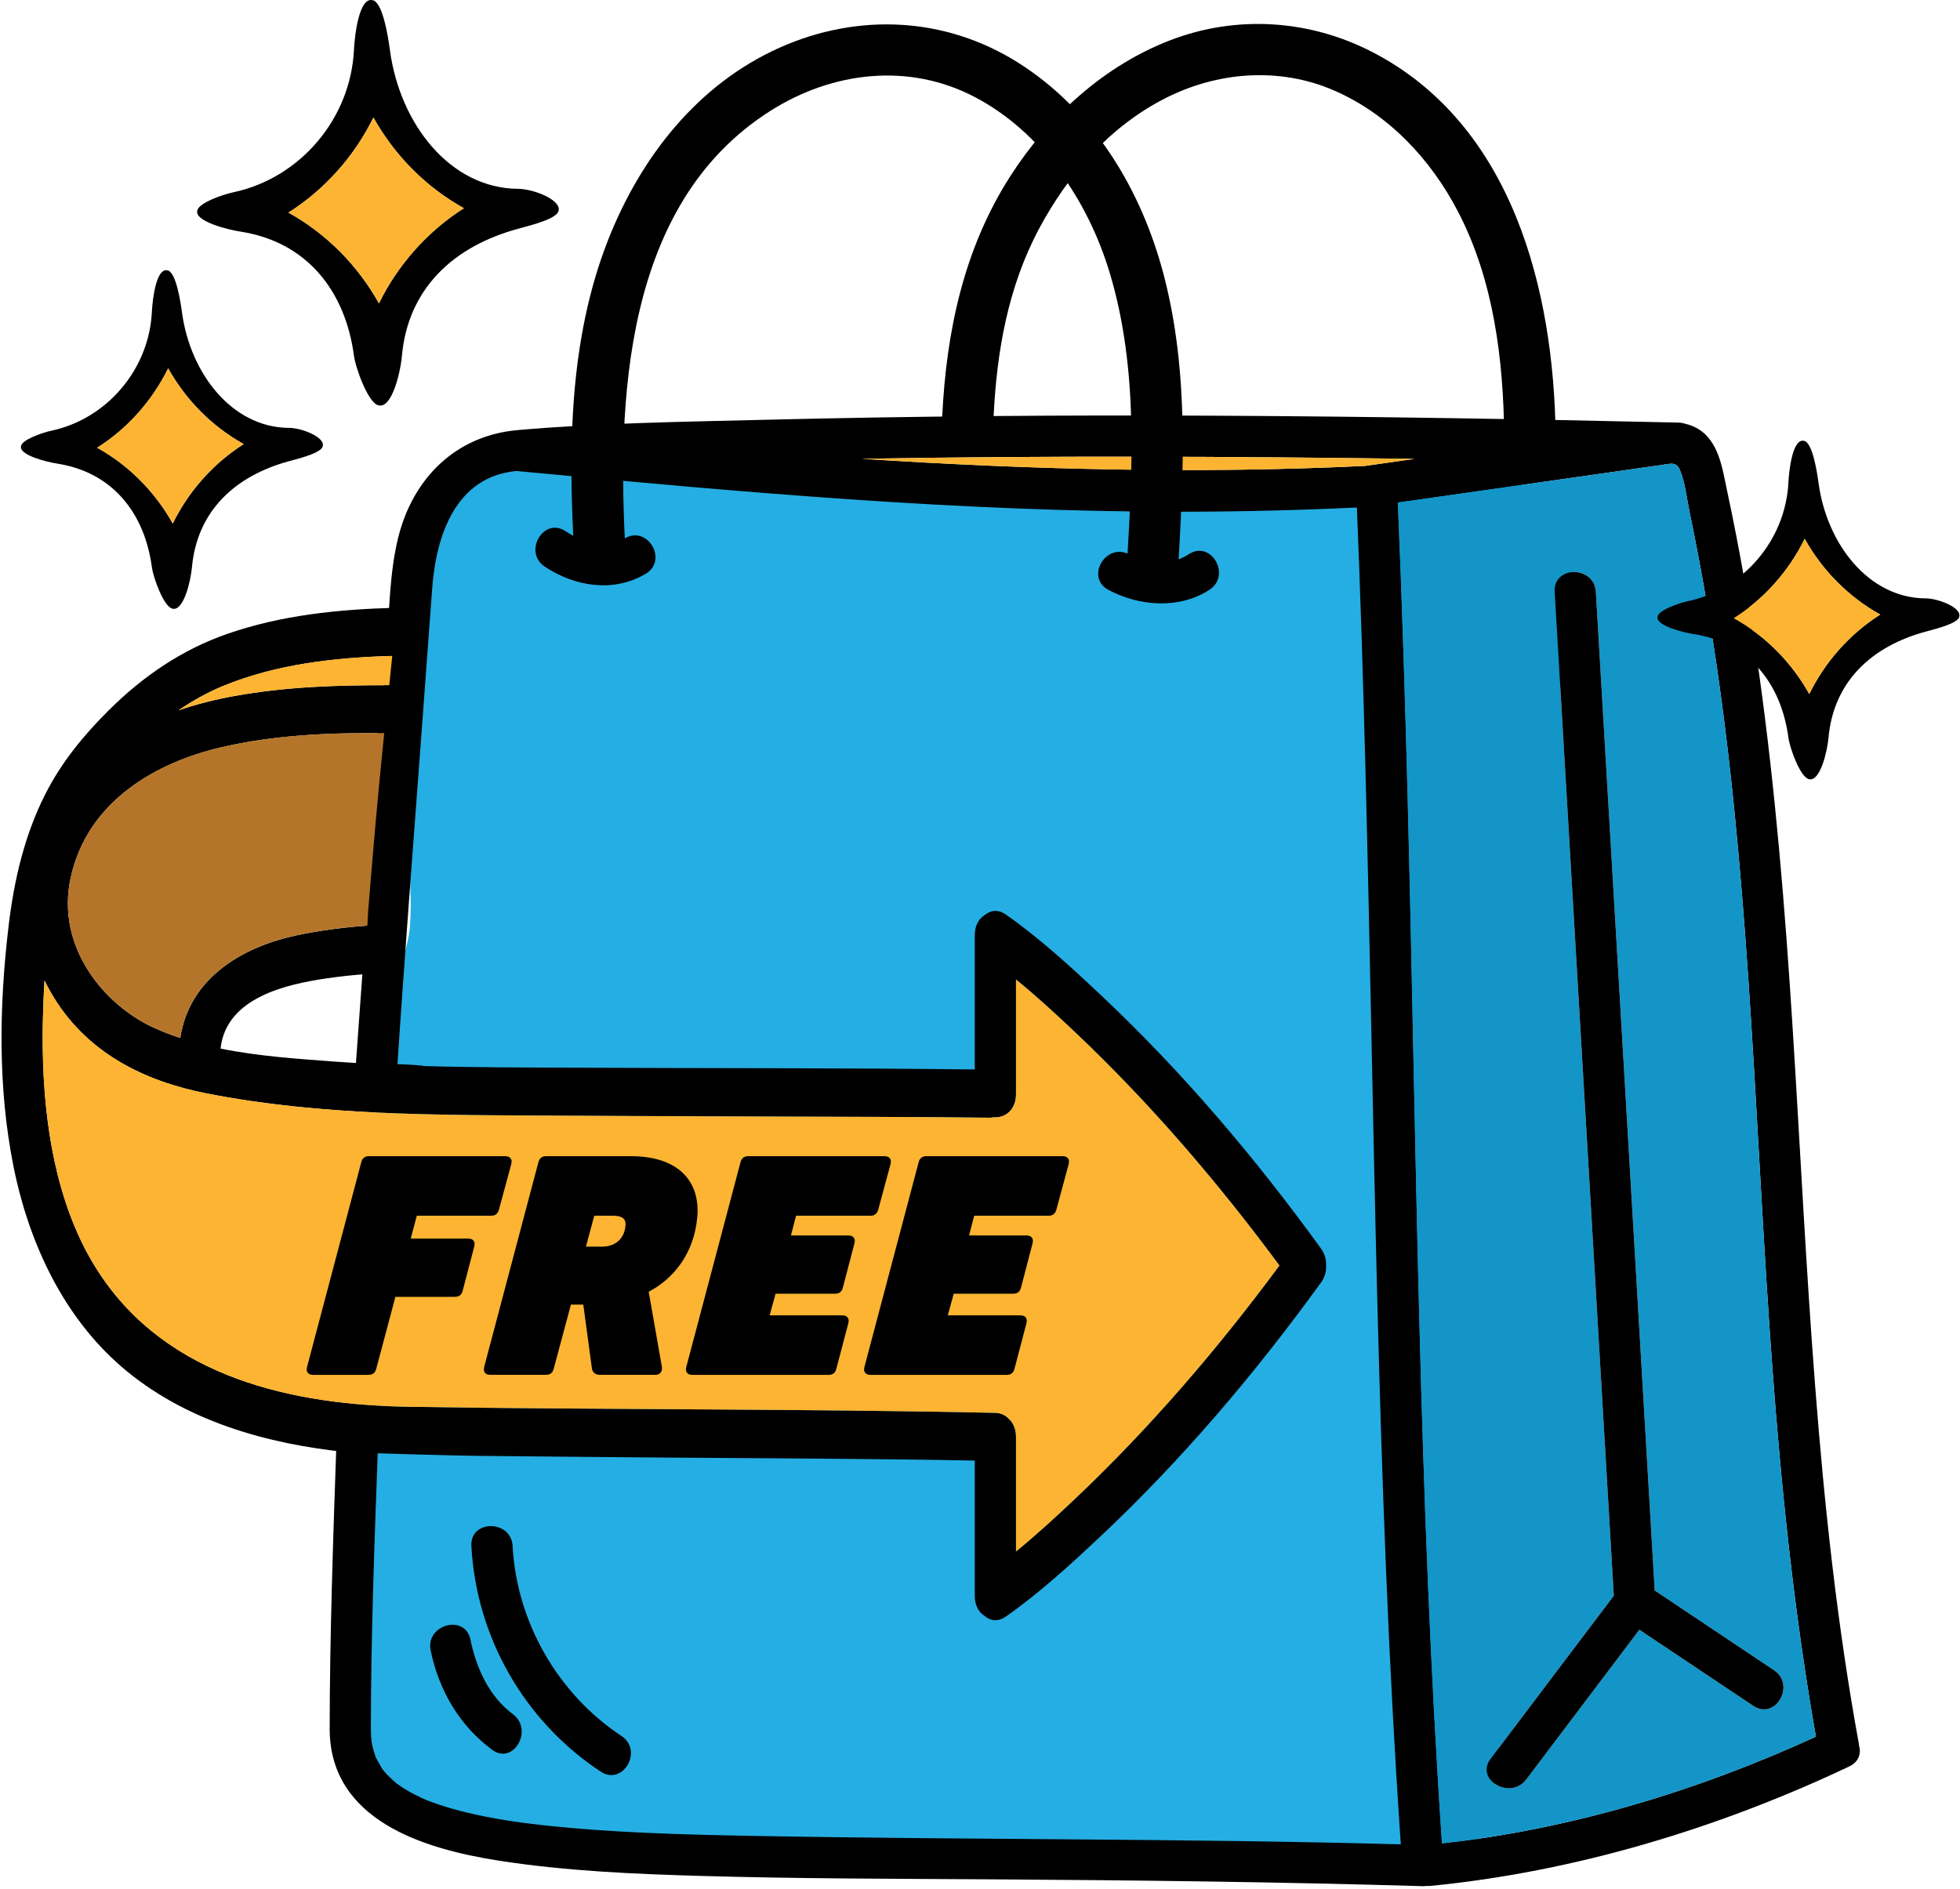
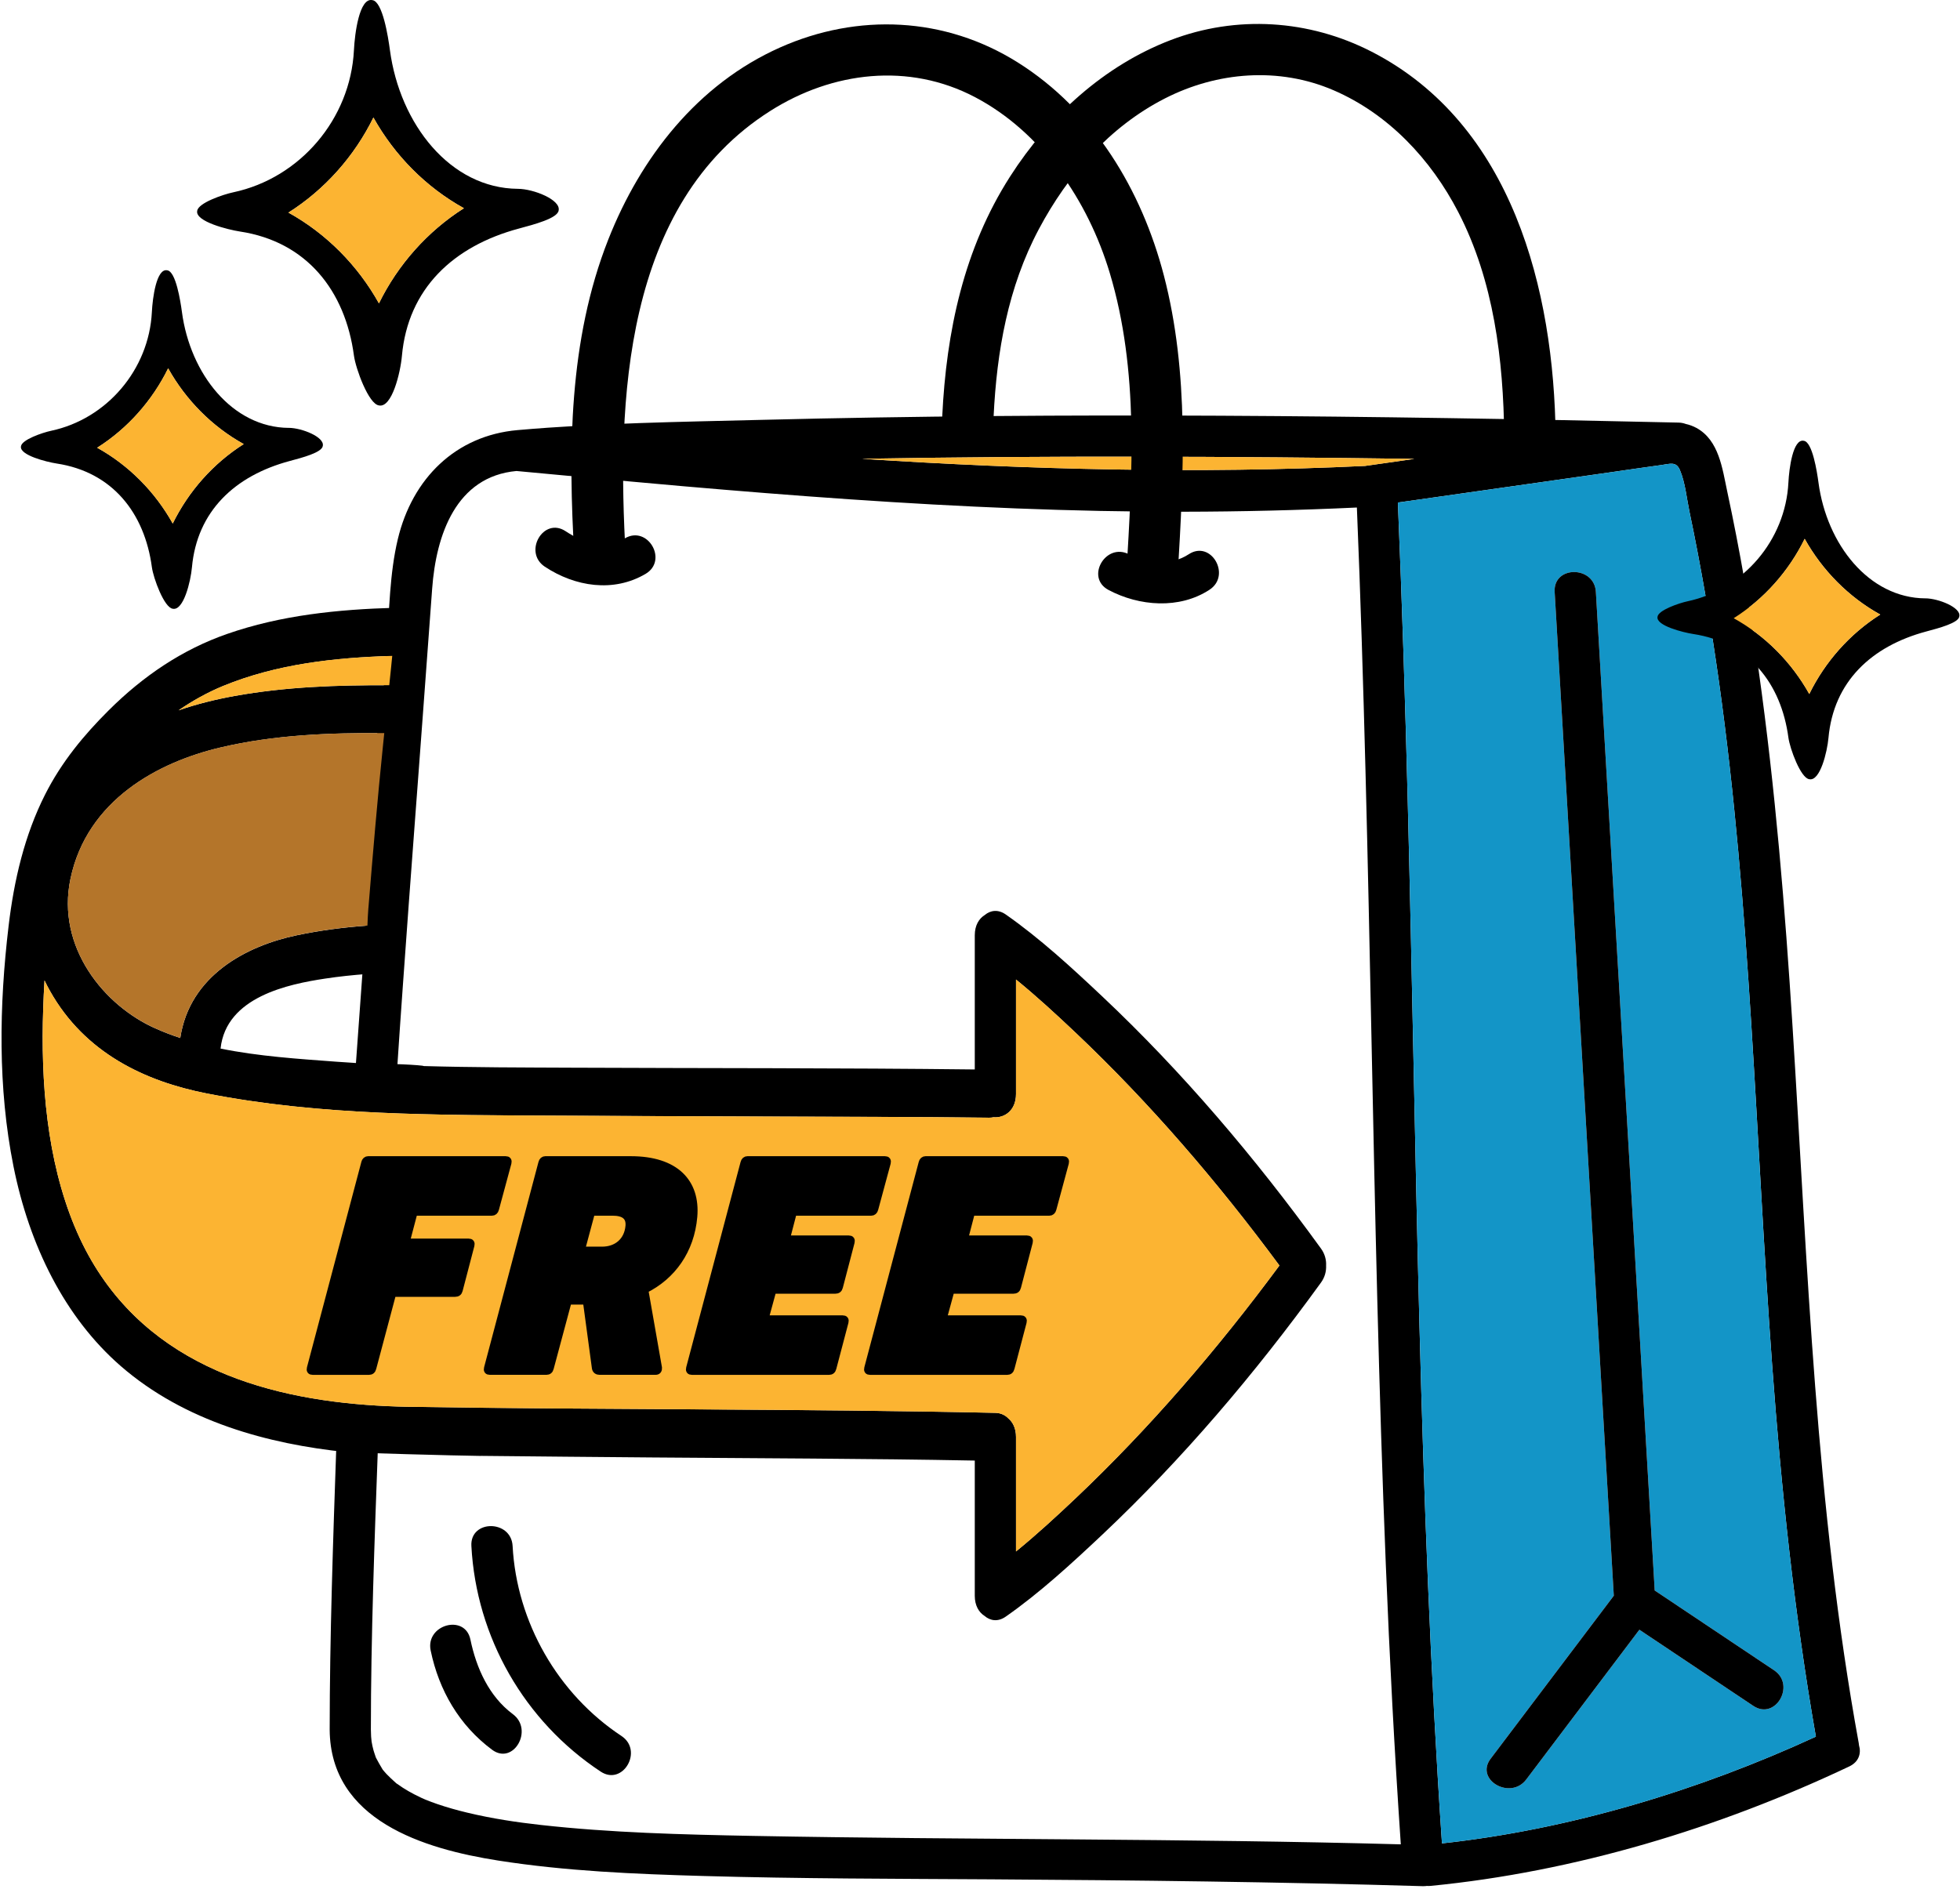
<svg xmlns="http://www.w3.org/2000/svg" width="610" height="588" viewBox="0 0 610 588" fill="none">
  <g clip-path="url(#clip0_944_34)">
-     <path d="M232.33 143.591C250.87 145.611 269.55 145.851 288.19 146.101C343.41 146.821 398.62 147.541 453.84 148.251C462.669 148.361 472.15 148.691 479.22 153.971C489.1 161.351 490.59 175.531 489.51 187.811C488 204.941 483.21 221.581 479.2 238.301C457.5 328.831 458.51 423.261 465.14 516.121C466.28 532.111 467.56 548.461 463.37 563.931C462.29 567.931 460.65 572.111 457.21 574.421C454.37 576.331 450.79 576.651 447.39 576.901C385.33 581.391 323.01 579.281 260.83 577.181C221.11 575.841 182.54 570.141 142.82 568.801C132.4 568.451 125.93 565.731 119.86 557.261C115.82 551.641 113.19 546.671 113.08 539.741C111.79 455.801 106.39 374.211 126.9 292.801C129.41 282.841 125.98 258.681 126.31 248.411C127.63 208.301 112.305 185.919 143.475 149.999C165.365 124.779 203.94 140.481 232.32 143.571L232.33 143.591Z" fill="#25AEE3" />
    <path d="M309.235 129.64C310.215 109.39 313.705 89.4 323.315 71.33C332.335 54.37 345.295 39.45 362.575 30.63C378.875 22.31 398.035 20.79 414.995 28.08C432.135 35.46 445.355 49.62 453.835 66C464.935 87.44 467.895 112.01 468.155 135.83C468.265 146.12 484.275 146.15 484.155 135.83C483.645 90.32 470.735 38.61 426.885 16.09C407.385 6.08 384.815 4.63 364.285 12.5C343.755 20.37 326.505 35.99 314.365 54.95C299.945 77.46 294.515 103.25 293.245 129.64C292.745 139.93 308.745 139.91 309.245 129.64H309.235Z" fill="black" />
    <path d="M578.565 543.28C578.545 543.06 578.525 542.85 578.485 542.63C565.045 469.01 562.605 394.14 557.885 319.62C555.545 282.61 552.525 245.64 547.365 208.9C544.735 190.12 541.515 171.42 537.535 152.88C536.035 145.88 534.985 137.06 528.005 133.23C526.915 132.63 525.785 132.23 524.625 131.97C523.965 131.72 523.215 131.57 522.385 131.55C427.325 129.38 332.185 128.31 237.115 130.7C211.755 131.34 186.365 131.67 161.075 133.89C141.715 135.59 128.295 149.05 123.815 167.82C121.235 178.62 121.185 190.01 120.375 201.03C119.855 208.1 119.335 215.17 118.805 222.24C118.405 222.24 118.005 222.25 117.605 222.26C117.605 226.54 117.295 230.82 116.835 235.09C117.175 235.09 117.505 235.08 117.845 235.07C117.645 237.72 117.445 240.37 117.245 243.03C116.785 243.03 116.335 243.03 115.875 243.02C115.335 247.27 114.815 251.53 114.305 255.79C114.955 255.79 115.615 255.8 116.265 255.81C114.985 272.8 110.625 332.66 110.185 339.16C114.495 339.45 118.795 339.79 123.115 339.96C123.565 333.17 124.025 326.37 124.485 319.58C124.785 315.31 125.085 311.04 125.385 306.77C126.585 289.85 127.835 272.92 129.105 256C129.415 251.73 129.735 247.46 130.065 243.2C130.275 240.34 130.485 237.48 130.705 234.62C130.995 230.71 131.285 226.81 131.575 222.91C132.555 209.71 133.535 196.5 134.495 183.29C135.715 166.45 141.965 148.33 160.735 146.62C229.765 153.11 298.915 159.4 368.315 159.3C386.315 159.27 404.315 158.83 422.295 157.99C426.815 267.7 426.855 377.53 431.305 487.23C432.475 516.23 433.995 545.2 435.965 574.14C368.745 572.29 301.495 572.77 234.255 571.51C212.255 571.09 190.155 570.54 168.265 568.1C160.825 567.27 153.155 566.13 145.455 564.28C142.275 563.52 139.135 562.64 136.045 561.58C134.865 561.17 133.685 560.74 132.535 560.27C132.535 560.27 132.525 560.27 132.485 560.25C132.475 560.24 132.455 560.24 132.435 560.23C132.405 560.23 132.385 560.22 132.365 560.2C132.055 560.07 131.425 559.79 131.225 559.7C130.485 559.34 129.745 559 129.025 558.62C127.785 557.98 126.575 557.29 125.405 556.54C124.785 556.14 124.195 555.72 123.585 555.3C123.465 555.21 123.405 555.18 123.395 555.18C123.315 555.11 123.195 555 123.045 554.87C122.075 554 121.145 553.13 120.245 552.2C119.885 551.82 119.555 551.4 119.215 551C119.305 551.12 119.355 551.19 119.355 551.21C119.325 551.18 119.255 551.09 119.145 550.92C119.145 550.9 119.125 550.88 119.095 550.85C119.025 550.74 118.935 550.6 118.835 550.42C118.215 549.36 117.595 548.33 117.045 547.23C117.015 547.17 116.995 547.12 116.965 547.07C116.935 547 116.915 546.91 116.875 546.8C116.675 546.18 116.445 545.57 116.265 544.94C116.005 544.03 115.815 543.11 115.655 542.18C115.645 542.15 115.645 542.13 115.645 542.1C115.615 541.81 115.505 540.88 115.495 540.57C115.475 539.84 115.435 539.12 115.425 538.39C115.425 509.89 116.575 479.11 117.615 450.67C116.885 450.66 116.155 450.65 115.425 450.67C111.895 450.72 108.155 451.11 104.665 450.43C103.675 478.96 102.615 509.81 102.605 538.35V538.42C102.785 566.68 131.865 575.56 155.085 579.19C176.155 582.49 197.555 583.38 218.845 583.99C248.715 584.84 278.615 584.85 308.495 585.03C353.275 585.31 398.055 585.83 442.825 587.16C443.245 587.16 443.645 587.15 444.015 587.09C444.025 587.09 444.045 587.08 444.055 587.08C444.435 587.11 444.835 587.11 445.265 587.07C490.105 582.68 534.885 569.14 575.535 549.89C578.585 548.44 579.295 545.74 578.565 543.29V543.28ZM424.845 145.04C372.585 147.54 320.395 146.2 268.265 142.82C325.575 141.82 382.915 142.06 440.215 142.85C435.095 143.58 429.965 144.3 424.845 145.04ZM448.775 573.84C441.485 466.04 440.885 357.97 438.135 250C437.345 218.8 436.365 187.62 435.055 156.44C456.955 153.3 478.865 150.21 500.765 147.09C506.185 146.32 511.595 145.5 517.025 144.77C519.735 144.4 521.665 143.55 522.835 146.34C524.485 150.24 524.925 155.07 525.785 159.19C529.475 176.78 532.495 194.51 534.995 212.31C544.885 282.77 546.325 354.04 551.535 424.91C554.385 463.65 558.425 502.33 565.145 540.61C528.775 557.37 488.625 569.49 448.775 573.84Z" fill="black" />
    <path d="M440.215 142.85C435.095 143.58 429.965 144.3 424.845 145.04C372.585 147.54 320.395 146.2 268.265 142.82C325.575 141.82 382.915 142.06 440.215 142.85Z" fill="#FCB432" />
    <path d="M551.535 424.91C546.325 354.04 544.885 282.77 534.995 212.31C532.495 194.51 529.475 176.78 525.785 159.19C524.925 155.07 524.485 150.24 522.835 146.34C521.665 143.55 519.735 144.4 517.025 144.77C511.595 145.5 506.185 146.32 500.765 147.09C478.865 150.21 456.955 153.3 435.055 156.44C436.365 187.62 437.345 218.8 438.135 250C440.885 357.97 441.485 466.04 448.775 573.84C488.625 569.49 528.775 557.37 565.145 540.61C558.425 502.33 554.385 463.65 551.535 424.91ZM545.665 531.03C533.845 523.13 522.035 515.23 510.215 507.33C498.475 522.87 486.745 538.41 475.005 553.95C470.085 560.47 458.945 554.07 463.925 547.48C476.705 530.57 489.475 513.65 502.255 496.74C501.525 484.41 500.795 472.08 500.075 459.75C496.755 403.47 493.445 347.2 490.135 290.92C488.035 255.36 485.945 219.81 483.845 184.25C483.365 175.99 496.195 176.04 496.675 184.25C497.445 197.22 498.205 210.19 498.965 223.17C502.285 279.44 505.595 335.72 508.915 392C510.935 426.37 512.955 460.74 514.985 495.11C527.365 503.39 539.755 511.67 552.135 519.95C558.975 524.53 552.545 535.63 545.665 531.03Z" fill="#1395C7" />
    <path d="M116.835 235.08C116.615 237.09 116.375 239.11 116.115 241.11C116.035 241.74 115.955 242.38 115.875 243.01C116.335 243.01 116.785 243.01 117.245 243.02C117.445 240.36 117.645 237.71 117.845 235.06C117.505 235.06 117.175 235.07 116.835 235.08Z" fill="#DC9B27" />
    <path d="M545.665 531.031C533.845 523.131 522.035 515.23 510.215 507.33C498.475 522.87 486.745 538.41 475.005 553.951C470.085 560.47 458.945 554.07 463.925 547.48C476.705 530.57 489.475 513.65 502.255 496.74C501.525 484.41 500.795 472.08 500.075 459.75C496.755 403.47 493.445 347.201 490.135 290.92C488.035 255.36 485.945 219.81 483.845 184.25C483.365 175.99 496.195 176.04 496.675 184.25C497.445 197.22 498.205 210.19 498.965 223.17C502.285 279.44 505.595 335.72 508.915 392C510.935 426.37 512.955 460.74 514.985 495.11C527.365 503.39 539.755 511.671 552.135 519.951C558.975 524.53 552.545 535.631 545.665 531.031Z" fill="black" />
    <path d="M149.785 453.21C167.425 453.4 185.055 453.55 202.695 453.7C236.255 453.98 269.815 454.03 303.375 454.67V496.77C303.375 499.82 304.655 501.91 306.415 503.03C308.175 504.54 310.565 504.97 313.025 503.24C323.605 495.85 333.475 486.76 343.045 477.75C367.905 454.31 390.515 427.73 411.125 399.26C412.335 397.59 412.795 395.73 412.715 393.97C412.805 392.2 412.335 390.35 411.125 388.67C390.515 360.2 367.905 333.6 343.045 310.18C333.475 301.15 323.605 292.08 313.025 284.68C310.605 282.99 308.255 283.38 306.495 284.83L306.475 284.85C304.685 285.96 303.375 288.06 303.375 291.14V332.92C261.595 332.43 219.825 332.56 178.045 332.37C162.645 332.3 147.235 332.3 131.845 331.86C131.865 331.56 118.915 330.91 118.885 331.37C114.165 331.14 109.445 330.86 104.735 330.51C92.965 329.63 80.605 328.85 68.645 326.42C70.365 310.27 89.865 306.35 101.145 304.64C105.435 303.99 109.765 303.53 114.095 303.21C114.225 298.19 114.185 293.16 114.365 288.15C106.945 288.67 99.555 289.64 92.285 291.17C76.715 294.45 59.025 303.66 56.105 323.12C53.465 322.26 50.875 321.26 48.335 320.13C32.455 313.08 17.445 294.91 21.935 273.57C27.095 249.01 49.285 237.23 68.655 232.69C85.405 228.75 102.515 228.1 119.605 228.22C120.115 223.25 120.635 218.28 121.155 213.32C105.005 213.24 88.885 213.78 72.875 216.68C67.125 217.72 61.285 219.16 55.575 221.13C59.955 218.12 64.565 215.56 69.375 213.57C86.165 206.67 104.225 204.73 122.075 204.18C122.535 199.2 122.865 194.2 122.865 189.2C105.265 189.71 87.455 191.48 70.665 197.35C56.855 202.16 44.655 210.32 33.725 221.23C26.105 228.83 19.155 237.2 14.035 247.34C7.675 259.92 4.375 273.89 2.675 288.26C-0.275 313.05 -0.705 338.57 4.195 363.08C9.115 387.64 20.095 410.03 37.555 425.23C57.465 442.56 83.575 449.55 107.885 452.05C109.695 452.24 141.985 453.15 149.785 453.23V453.21ZM23.245 381.85C14.565 360.96 12.655 336.82 13.445 313.91C13.545 311.03 13.675 308.11 13.855 305.2C14.375 306.3 14.935 307.4 15.545 308.47C26.465 327.92 45.305 336.64 64.235 340.37C82.015 343.87 100.005 345.55 118.035 346.37C122.355 346.57 126.685 346.72 131.015 346.83C141.495 347.12 151.975 347.19 162.415 347.25C187.595 347.4 212.785 347.48 237.965 347.58C261.265 347.67 284.555 347.65 307.855 347.94C308.345 347.95 308.795 347.9 309.225 347.8C312.605 348.1 316.205 345.7 316.205 340.59V304.93C322.635 310.16 328.825 315.87 334.865 321.59C357.835 343.36 378.875 367.82 398.185 393.95C378.875 420.08 357.825 444.52 334.865 466.3C328.825 472.02 322.635 477.72 316.205 482.96V447.3C316.205 444.65 315.235 442.72 313.825 441.54C312.825 440.5 311.475 439.85 309.785 439.81C249.055 438.49 188.285 438.89 127.545 437.93C127.305 437.93 127.075 437.92 126.835 437.92C122.565 437.84 118.215 437.65 113.835 437.31C77.945 434.59 40.045 422.23 23.245 381.83V381.85Z" fill="black" />
    <path d="M121.145 213.31C121.315 211.67 121.485 210.04 121.655 208.4C121.805 206.99 121.945 205.58 122.075 204.17C104.225 204.71 86.165 206.65 69.375 213.56C64.565 215.55 59.955 218.1 55.575 221.12C61.285 219.15 67.125 217.71 72.875 216.67C88.885 213.78 105.005 213.23 121.155 213.31H121.145Z" fill="#FCB432" />
    <path d="M114.665 282.59C116.045 265.74 117.465 248.88 119.195 232.07C119.325 230.78 119.465 229.49 119.595 228.2C102.515 228.09 85.405 228.73 68.645 232.67C49.275 237.21 27.085 248.99 21.925 273.55C17.435 294.88 32.445 313.05 48.325 320.11C50.865 321.24 53.455 322.24 56.095 323.1C59.015 303.65 76.705 294.43 92.275 291.15C99.535 289.62 106.925 288.65 114.355 288.13C114.425 286.28 114.505 284.43 114.655 282.58L114.665 282.59Z" fill="#B4752A" />
    <path d="M398.185 393.96C378.875 420.09 357.825 444.53 334.865 466.31C328.825 472.03 322.635 477.73 316.205 482.97V447.31C316.205 444.66 315.235 442.73 313.825 441.55C312.825 440.51 311.475 439.86 309.785 439.82C249.055 438.5 188.285 438.9 127.545 437.94C127.305 437.94 127.075 437.93 126.835 437.93C122.565 437.85 118.215 437.66 113.835 437.32C77.945 434.6 40.045 422.24 23.245 381.84C14.565 360.95 12.655 336.81 13.445 313.9C13.545 311.02 13.675 308.1 13.855 305.19C14.375 306.29 14.935 307.39 15.545 308.46C26.465 327.91 45.305 336.63 64.235 340.36C82.015 343.86 100.005 345.54 118.035 346.36C122.355 346.56 126.685 346.71 131.015 346.82C141.495 347.11 151.975 347.18 162.415 347.24C187.595 347.39 212.785 347.47 237.965 347.57C261.265 347.66 284.555 347.64 307.855 347.93C308.345 347.94 308.795 347.89 309.225 347.79C312.605 348.09 316.205 345.69 316.205 340.58V304.92C322.635 310.15 328.825 315.86 334.865 321.58C357.835 343.35 378.875 367.81 398.185 393.94V393.96Z" fill="#FCB432" />
    <path d="M169.565 176.41C178.955 182.63 190.925 184.54 200.925 178.64C208.015 174.46 201.585 163.39 194.465 167.59C188.325 171.21 181.595 169.05 176.025 165.36C169.135 160.8 162.725 171.88 169.565 176.41Z" fill="black" />
    <path d="M344.975 183.64C354.545 188.74 367.065 189.72 376.435 183.58C383.295 179.08 376.895 168 369.975 172.53C364.425 176.17 357.155 175.63 351.435 172.59C344.165 168.72 337.695 179.76 344.975 183.64Z" fill="black" />
    <path d="M194.765 173.4C191.925 125.22 193.975 63.55 239.735 34.53C259.075 22.26 282.825 19.39 303.465 30.25C324.105 41.11 338.575 62.3 345.395 85.01C354.525 115.41 352.385 147.51 350.545 178.76C349.935 189.05 365.945 189.01 366.545 178.76C368.375 147.76 370.145 116.17 362.235 85.79C355.295 59.13 340.445 34.34 316.775 19.45C294.135 5.2 267.015 3.98 242.745 14.79C217.125 26.2 199.415 48.94 189.315 74.55C176.965 105.87 176.815 140.28 178.765 173.39C179.365 183.62 195.375 183.69 194.765 173.39V173.4Z" fill="black" />
    <path d="M113.535 362.02C113.695 361.34 114.105 361.05 114.585 361.05H157.355C158.035 361.05 158.205 361.34 158.045 362.02L154.175 376.34C154.015 377.02 153.605 377.31 153.125 377.31H129.325C128.935 377.31 128.725 377.5 128.695 377.89L126.525 386.12C126.495 386.51 126.575 386.7 126.865 386.7H145.835C146.515 386.7 146.685 386.99 146.525 387.67L142.885 401.6C142.725 402.28 142.315 402.57 141.635 402.57H122.665C122.375 402.57 122.165 402.76 122.035 403.15L115.985 425.89C115.825 426.57 115.415 426.86 114.835 426.86H97.325C96.645 426.86 96.475 426.57 96.635 425.89L113.545 362.03L113.535 362.02Z" fill="black" stroke="black" stroke-width="2.26" stroke-linecap="round" stroke-linejoin="round" />
    <path d="M186.615 426.85C185.935 426.85 185.475 426.56 185.345 425.88L182.525 404.98H177.295C177.005 404.98 176.795 405.17 176.665 405.56L171.215 425.88C171.055 426.56 170.645 426.85 170.065 426.85H152.455C151.775 426.85 151.605 426.56 151.765 425.88L168.675 362.02C168.835 361.34 169.245 361.05 169.725 361.05H196.335C210.175 361.05 216.815 368.02 215.885 378.76C214.975 389.21 209.235 397.24 200.635 401.5L204.895 425.78C204.935 426.46 204.705 426.85 204.025 426.85H186.605H186.615ZM187.395 389.21C191.945 389.21 195.385 386.4 195.795 381.66C196.045 378.76 194.335 377.31 190.655 377.31H184.555C184.165 377.31 183.955 377.5 183.925 377.89L181.045 388.63C180.915 389.02 180.995 389.21 181.385 389.21H187.385H187.395Z" fill="black" stroke="black" stroke-width="2.26" stroke-linecap="round" stroke-linejoin="round" />
    <path d="M231.575 362.02C231.735 361.34 232.145 361.05 232.625 361.05H275.395C276.075 361.05 276.245 361.34 276.085 362.02L272.215 376.34C272.055 377.02 271.645 377.31 271.165 377.31H247.365C246.975 377.31 246.765 377.5 246.735 377.89L244.845 385.15C244.715 385.54 244.795 385.73 245.185 385.73H264.155C264.835 385.73 265.005 386.02 264.845 386.7L261.205 400.63C261.045 401.31 260.635 401.6 259.955 401.6H240.985C240.695 401.6 240.485 401.79 240.355 402.18L238.215 410.02C238.185 410.41 238.355 410.6 238.645 410.6H262.255C262.935 410.6 263.105 410.89 262.945 411.57L259.175 425.89C259.015 426.57 258.605 426.86 258.025 426.86H215.355C214.675 426.86 214.505 426.57 214.665 425.89L231.575 362.03V362.02Z" fill="black" stroke="black" stroke-width="2.26" stroke-linecap="round" stroke-linejoin="round" />
    <path d="M287.015 362.02C287.175 361.34 287.585 361.05 288.065 361.05H330.835C331.515 361.05 331.685 361.34 331.525 362.02L327.655 376.34C327.495 377.02 327.085 377.31 326.605 377.31H302.805C302.415 377.31 302.205 377.5 302.175 377.89L300.285 385.15C300.155 385.54 300.235 385.73 300.625 385.73H319.595C320.275 385.73 320.445 386.02 320.285 386.7L316.645 400.63C316.485 401.31 316.075 401.6 315.395 401.6H296.425C296.135 401.6 295.925 401.79 295.795 402.18L293.655 410.02C293.625 410.41 293.795 410.6 294.085 410.6H317.695C318.375 410.6 318.545 410.89 318.385 411.57L314.615 425.89C314.455 426.57 314.045 426.86 313.465 426.86H270.795C270.115 426.86 269.945 426.57 270.105 425.89L287.015 362.03V362.02Z" fill="black" stroke="black" stroke-width="2.26" stroke-linecap="round" stroke-linejoin="round" />
    <path d="M161.205 58.78C140.145 58.64 124.435 38.62 121.355 15.61C120.805 11.5 119.085 0.41 115.875 0.04C111.865 -0.8 110.415 10.33 110.155 15.61C109.065 37.08 93.345 55.45 72.615 59.86C69.395 60.54 61.645 63.19 61.375 65.65C60.695 68.96 71.045 71.52 74.665 72.07C95.485 75.22 107.455 90.54 110.155 110.69C110.705 114.79 114.745 125.84 117.955 126.21C121.965 127.04 124.615 116.06 125.085 110.8C126.955 89.91 141.055 76.62 161.525 71.14C166.165 69.89 173.595 67.96 173.865 65.49C174.545 62.19 166.085 58.81 161.205 58.78ZM117.935 94.43C111.365 82.64 101.565 72.71 89.765 66.18C101.095 59.01 110.315 48.62 116.215 36.58C122.785 48.36 132.585 58.3 144.385 64.82C133.055 72 123.835 82.4 117.935 94.44V94.43Z" fill="black" />
    <path d="M144.385 64.81C133.055 71.99 123.835 82.39 117.935 94.43C111.365 82.64 101.565 72.71 89.765 66.18C101.095 59.01 110.315 48.62 116.215 36.58C122.785 48.36 132.585 58.3 144.385 64.82V64.81Z" fill="#FCB432" />
    <path d="M599.225 186.27C581.635 186.15 568.515 169.44 565.955 150.22C565.495 146.79 564.055 137.52 561.375 137.22C558.025 136.52 556.815 145.81 556.595 150.22C555.685 168.15 542.555 183.49 525.245 187.17C522.555 187.74 516.085 189.95 515.865 192C515.295 194.76 523.935 196.9 526.955 197.36C544.335 199.99 554.335 212.78 556.595 229.61C557.055 233.04 560.425 242.26 563.105 242.57C566.455 243.26 568.665 234.09 569.065 229.7C570.635 212.25 582.395 201.16 599.495 196.58C603.375 195.54 609.575 193.93 609.795 191.87C610.365 189.12 603.295 186.29 599.225 186.26V186.27ZM563.095 216.04C557.605 206.2 549.425 197.9 539.575 192.45C549.035 186.47 556.735 177.78 561.665 167.73C567.155 177.56 575.335 185.87 585.185 191.31C575.715 197.3 568.025 205.99 563.095 216.04Z" fill="black" />
    <path d="M585.175 191.31C575.705 197.3 568.015 205.99 563.085 216.04C557.595 206.2 549.415 197.9 539.565 192.45C549.025 186.47 556.725 177.78 561.655 167.73C567.145 177.56 575.325 185.87 585.175 191.31Z" fill="#FCB432" />
    <path d="M89.895 133.2C72.305 133.08 59.185 116.37 56.625 97.15C56.165 93.72 54.725 84.45 52.045 84.15C48.695 83.45 47.485 92.74 47.265 97.15C46.355 115.08 33.225 130.42 15.915 134.1C13.225 134.67 6.755 136.88 6.535 138.93C5.965 141.69 14.605 143.83 17.625 144.29C35.005 146.92 45.005 159.71 47.265 176.54C47.725 179.97 51.095 189.19 53.775 189.5C57.125 190.19 59.335 181.02 59.735 176.63C61.305 159.18 73.065 148.09 90.165 143.51C94.045 142.47 100.245 140.86 100.465 138.8C101.035 136.05 93.965 133.22 89.895 133.19V133.2ZM53.765 162.97C48.275 153.13 40.095 144.83 30.245 139.38C39.705 133.4 47.405 124.71 52.335 114.66C57.825 124.49 66.005 132.8 75.855 138.24C66.385 144.23 58.695 152.92 53.765 162.97Z" fill="black" />
    <path d="M75.845 138.24C66.375 144.23 58.685 152.92 53.755 162.97C48.265 153.13 40.085 144.83 30.235 139.38C39.695 133.4 47.395 124.71 52.325 114.66C57.815 124.49 65.995 132.8 75.845 138.24Z" fill="#FCB432" />
    <path d="M159.615 533.61C152.175 528.08 148.235 519.23 146.405 510.39C144.735 502.31 132.365 505.73 134.035 513.8C136.595 526.19 142.945 537.11 153.145 544.69C159.775 549.62 166.175 538.49 159.615 533.61Z" fill="black" />
    <path d="M193.435 540.42C173.615 527.33 160.805 504.97 159.535 481.25C159.095 473.04 146.265 472.99 146.705 481.25C148.225 509.68 163.195 535.81 186.955 551.5C193.865 556.06 200.295 544.96 193.425 540.42H193.435Z" fill="black" />
  </g>
  <defs>
    <clipPath id="clip0_944_34">
      <rect width="609.36" height="587.15" fill="white" transform="translate(0.475)" />
    </clipPath>
  </defs>
</svg>